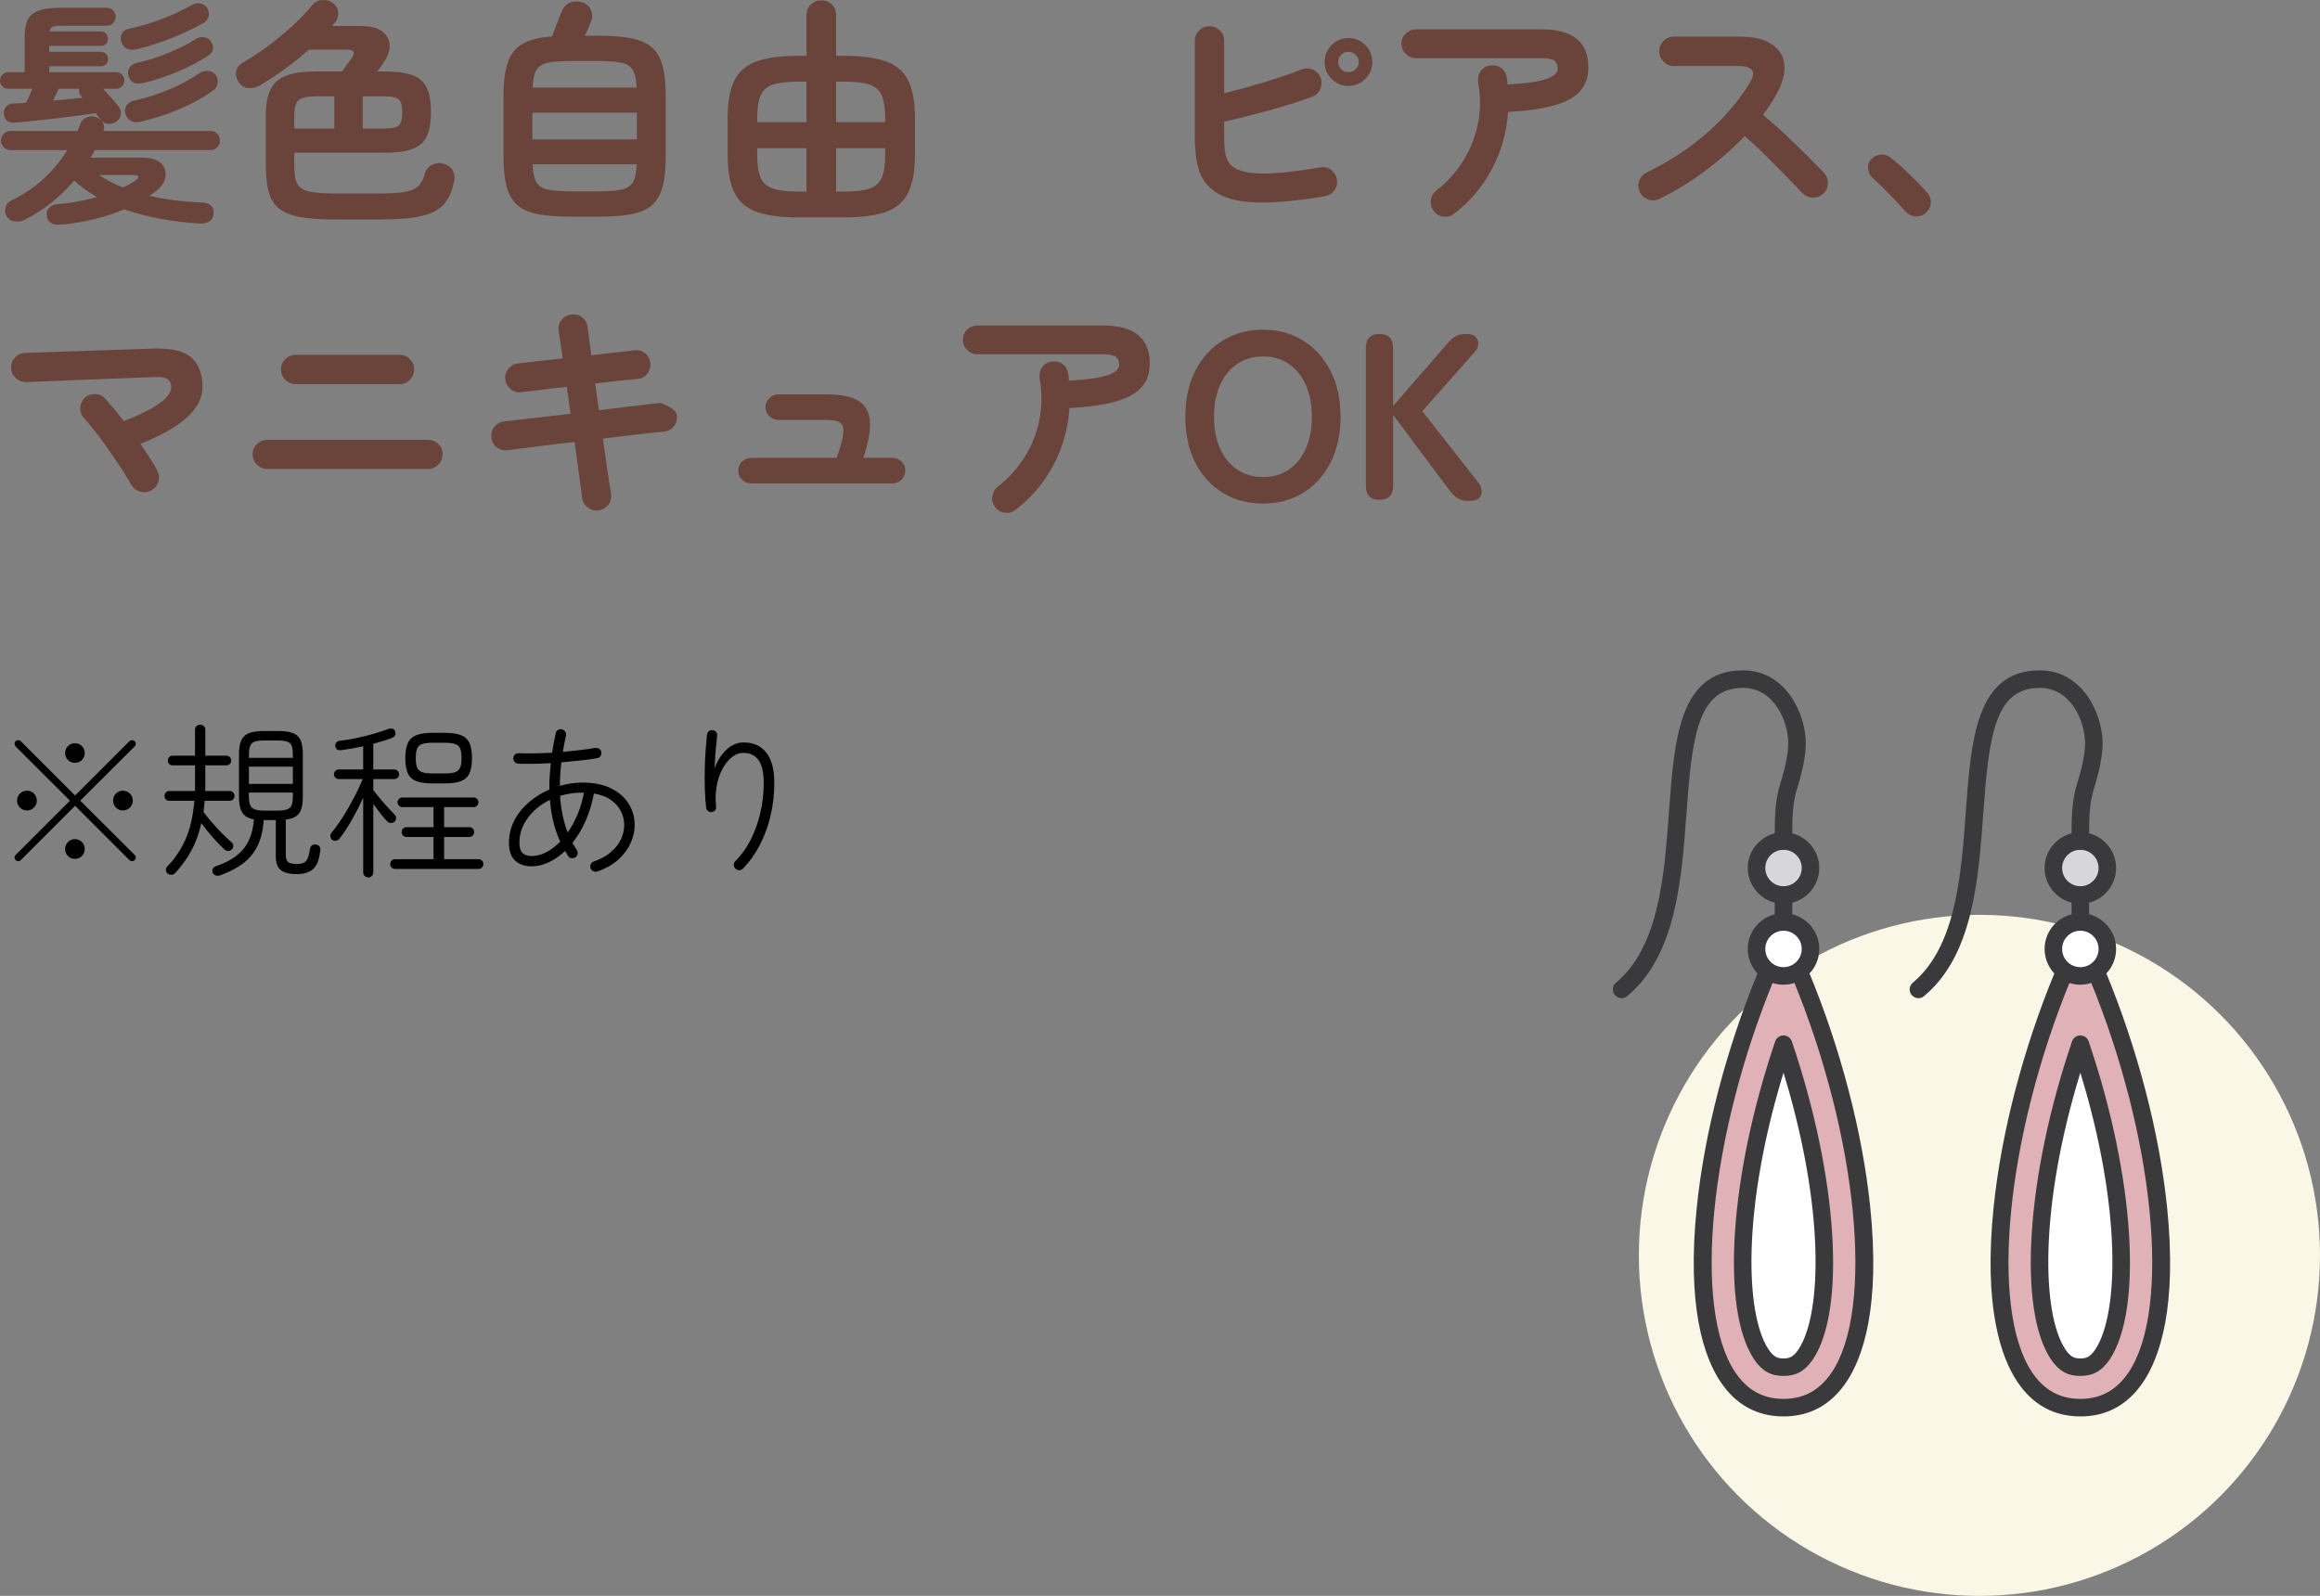
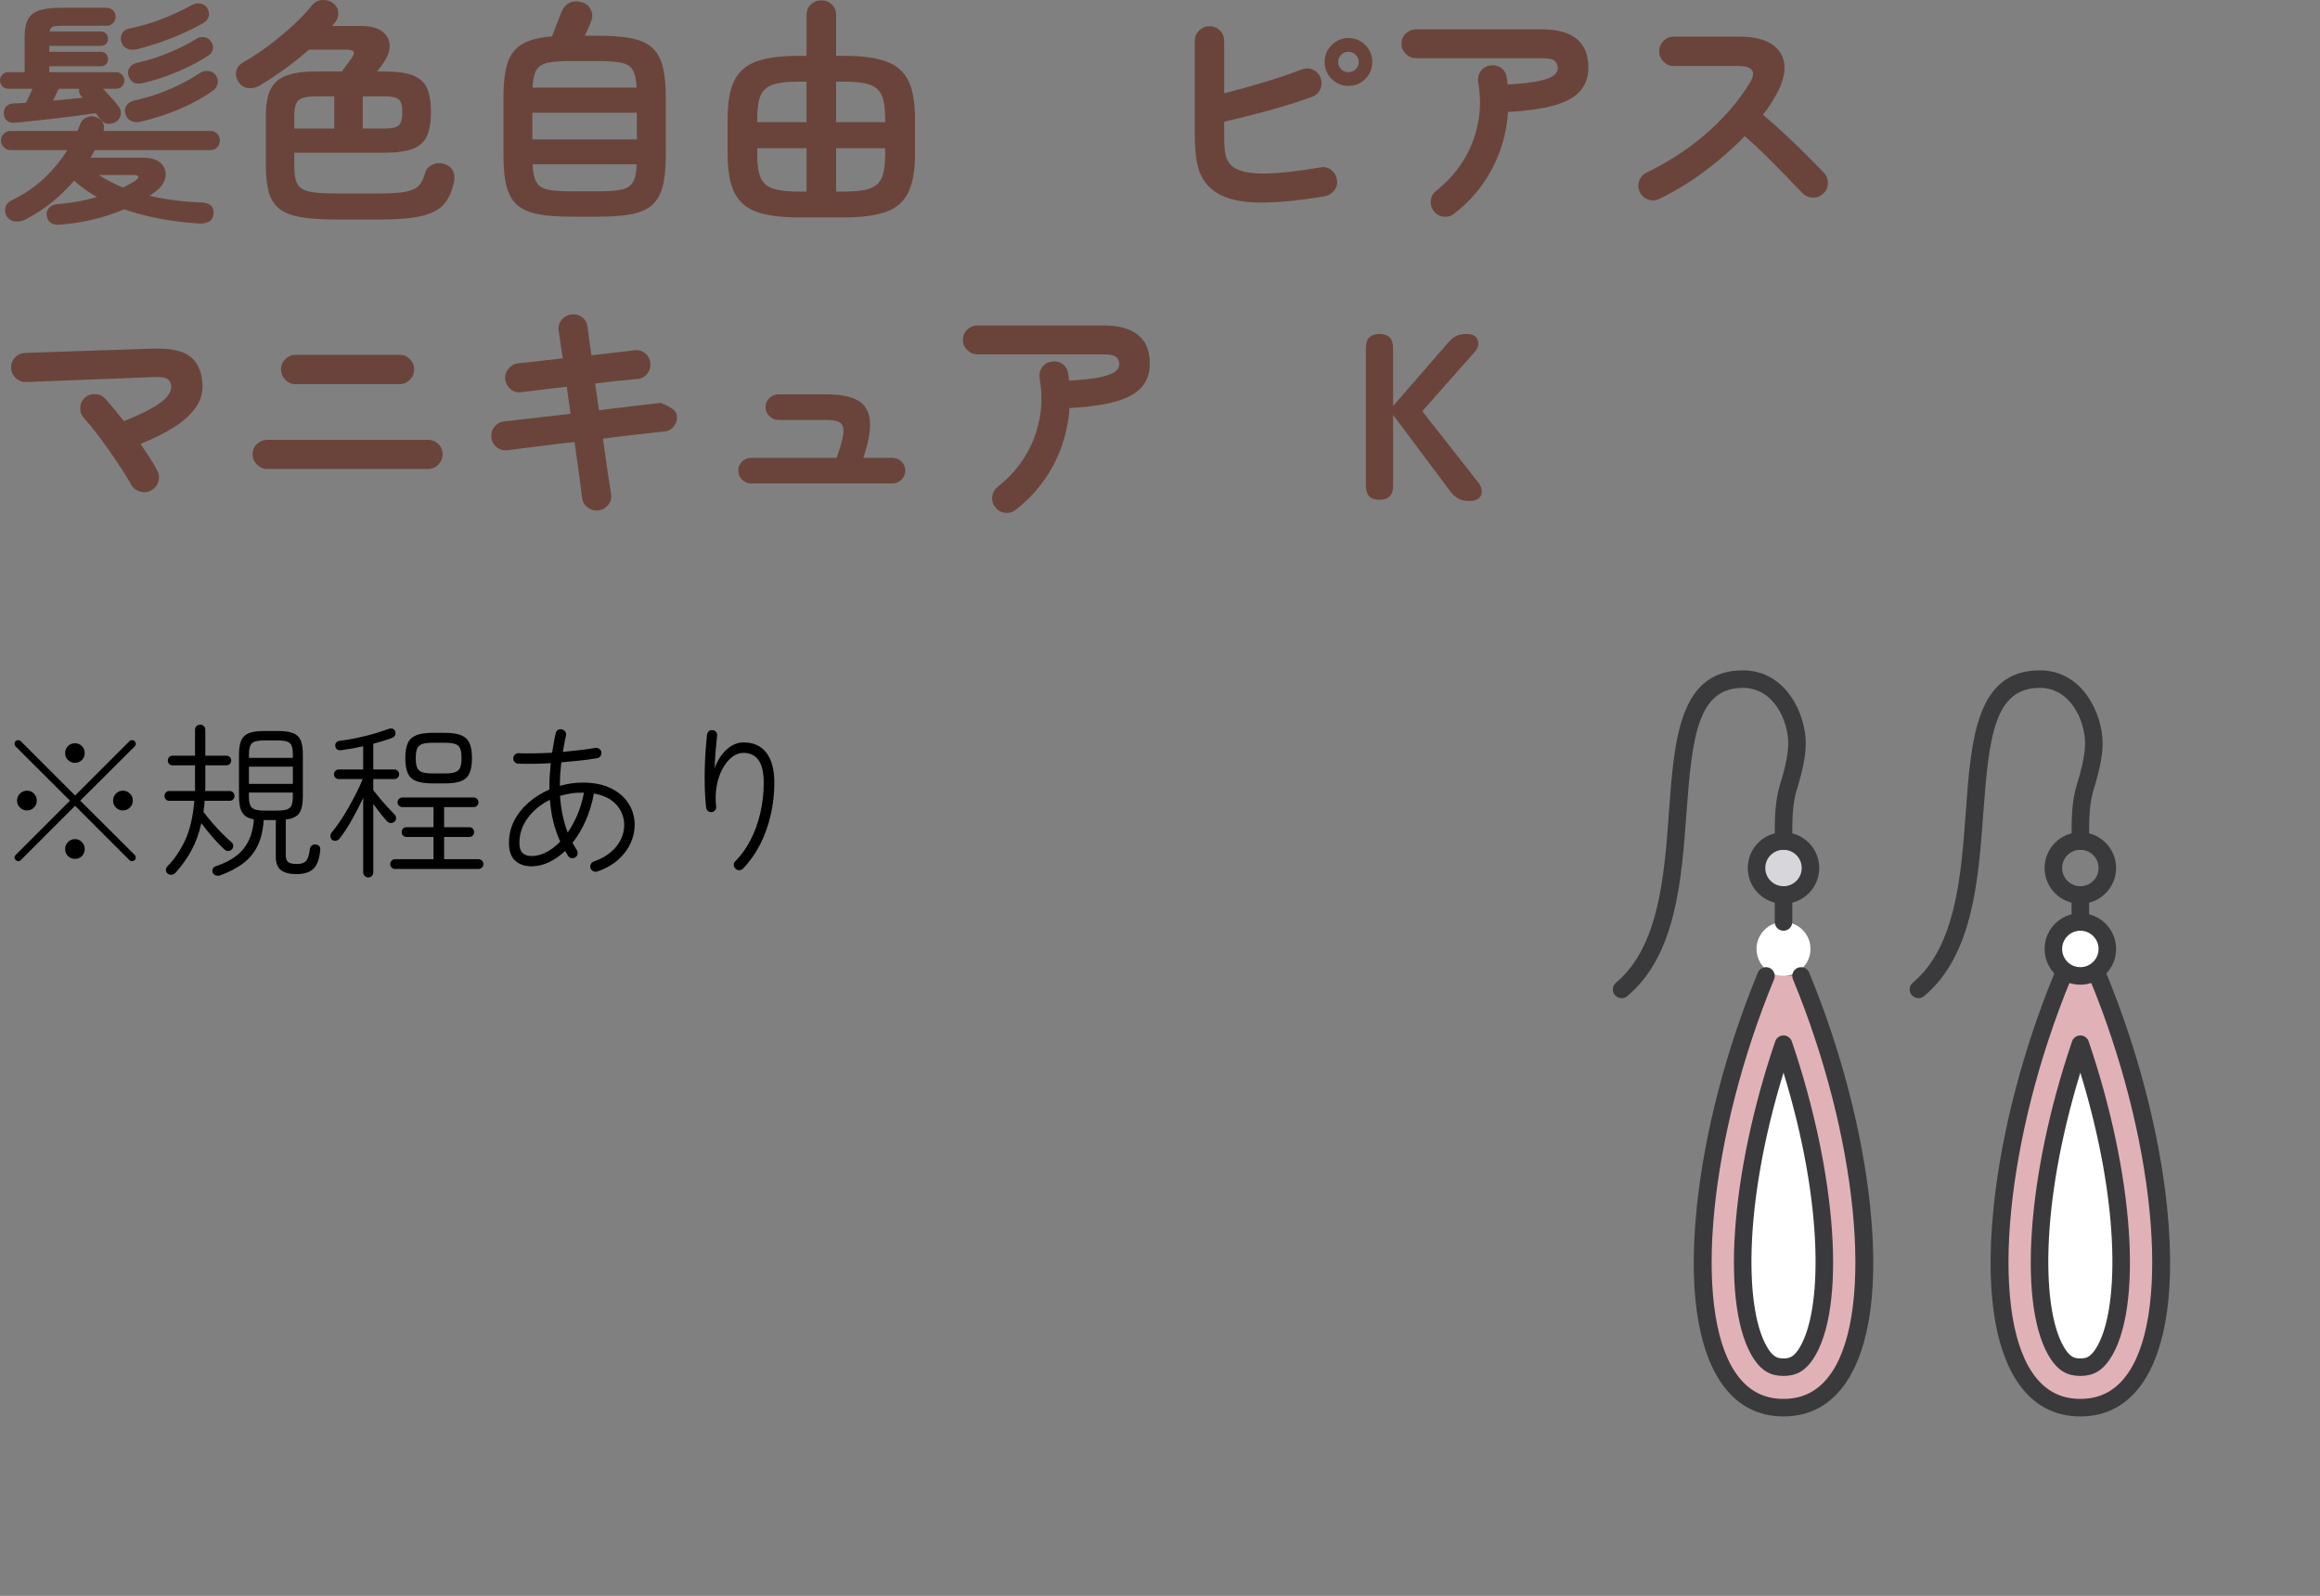
<svg xmlns="http://www.w3.org/2000/svg" id="b" width="195.84" height="134.729" viewBox="0 0 195.84 134.729">
  <rect x="0" y="0" width="195.84" height="134.729" fill="#808080" stroke="none" />
  <defs>
    <style>.d{fill:#6a443a;}.e{fill:#e0b2b8;}.f{fill:#3a3a3c;}.g{fill:#fff;}.h{fill:#fbf7e6;}.i{fill:#d6d6db;}</style>
  </defs>
  <g id="c">
    <path class="d" d="M1.34,10.353c-.613.067-.953-.18-1.02-.74-.014-.253.053-.46.199-.62.146-.16.347-.247.601-.26.319,0,.68-.02,1.08-.06.187-.36.366-.753.54-1.18H.68c-.187,0-.347-.07-.479-.21-.134-.14-.2-.303-.2-.49,0-.187.066-.35.2-.49.133-.14.293-.21.479-.21h1.4v-2.96c0-.613.086-1.1.26-1.46.173-.36.483-.62.93-.78.447-.16,1.077-.24,1.891-.24h3.819c.227,0,.413.073.561.22.146.146.22.327.22.54s-.073.393-.22.54c-.147.147-.334.22-.561.22h-3.76c-.347,0-.597.027-.75.08s-.25.187-.29.4h4.34c.174,0,.316.06.431.18.112.12.17.267.17.44s-.058.317-.17.43c-.114.114-.257.17-.431.17h-4.359v.5h4.359c.174,0,.316.06.431.18.112.12.17.267.17.44,0,.174-.058.317-.17.43-.114.113-.257.17-.431.17h-4.359v.5h5.66c.187,0,.346.07.479.21.133.14.2.304.2.49,0,.187-.067.35-.2.49-.134.14-.293.21-.479.21h-1.12c.227.253.466.517.72.79.253.273.446.503.58.69.16.2.227.424.2.67-.027.247-.147.45-.36.61-.214.147-.45.213-.71.2-.26-.013-.483-.146-.67-.4-.054-.066-.113-.143-.18-.23-.067-.086-.134-.176-.2-.27-.454.067-.98.14-1.58.22-.601.08-1.22.157-1.86.23-.64.073-1.25.14-1.83.2-.58.06-1.069.11-1.47.15ZM5.02,18.973c-.293.027-.54-.03-.739-.17-.2-.14-.313-.357-.341-.65-.026-.253.051-.467.23-.64s.416-.267.71-.28c.507-.04,1.047-.11,1.62-.21s1.133-.23,1.68-.39c-.347-.2-.684-.416-1.01-.65-.327-.233-.63-.477-.91-.73-.547.64-1.163,1.24-1.85,1.8-.688.56-1.457,1.06-2.311,1.5-.293.133-.583.18-.87.14-.286-.04-.51-.187-.67-.44-.133-.24-.163-.494-.09-.76s.257-.466.55-.6c1.066-.52,1.983-1.147,2.75-1.88.767-.733,1.403-1.513,1.91-2.34H.88c-.214,0-.4-.08-.56-.24-.16-.16-.24-.347-.24-.56,0-.227.08-.42.24-.58.159-.16.346-.24.56-.24h5.66c.04-.093.08-.187.12-.28s.073-.187.1-.28c.106-.28.297-.477.57-.59.272-.113.536-.117.79-.01.253.093.439.247.56.46s.141.447.061.7h9.04c.227,0,.413.08.56.24.146.16.22.354.22.58,0,.213-.073.4-.22.56-.146.16-.333.24-.56.24h-9.78c-.054.107-.11.213-.17.32-.061.107-.124.214-.19.32h4.42c.693,0,1.2.157,1.521.47.319.313.45.687.39,1.12-.06.434-.316.837-.77,1.21-.094.067-.188.137-.28.21-.094.074-.193.144-.3.21.692.16,1.413.287,2.16.38.746.093,1.506.153,2.279.18.32.014.57.103.75.27.181.167.25.403.21.71-.026.293-.149.503-.37.63-.22.127-.483.184-.79.17-1.133-.067-2.236-.2-3.31-.4-1.073-.2-2.097-.467-3.07-.8-.773.333-1.623.613-2.55.84s-1.896.38-2.91.46ZM4.479,8.493c.44-.04.873-.08,1.301-.12.426-.04.826-.08,1.199-.12l-.14-.16c-.134-.146-.187-.347-.16-.6h-1.72c-.067.134-.144.29-.23.47s-.17.357-.25.53ZM10.399,15.833c.187-.093.367-.19.54-.29.174-.1.334-.197.48-.29.187-.12.273-.23.26-.33s-.153-.15-.42-.15h-2.92c.307.2.633.39.98.57.346.18.706.344,1.079.49ZM11.58,4.153c-.693.147-1.141-.06-1.34-.62-.08-.253-.058-.493.069-.72s.356-.367.69-.42c.866-.173,1.763-.44,2.689-.8s1.743-.74,2.45-1.14c.28-.16.547-.21.8-.15.254.06.44.19.561.39.133.227.173.454.12.68-.054.227-.193.413-.42.56-.494.28-1.058.563-1.69.85-.634.287-1.287.547-1.96.78-.674.233-1.33.43-1.97.59ZM11.88,10.273c-.294.067-.557.05-.79-.05-.233-.1-.396-.29-.49-.57-.093-.307-.06-.566.101-.78.159-.213.393-.347.699-.4,1.027-.227,2.011-.543,2.95-.95.94-.407,1.776-.856,2.51-1.35.214-.146.457-.207.73-.18.273.027.483.147.63.36s.196.443.15.69c-.047.247-.17.443-.37.59-.813.587-1.75,1.107-2.811,1.56-1.06.454-2.163.813-3.31,1.08ZM12.06,7.013c-.627.147-1.026-.046-1.2-.58-.093-.267-.069-.507.07-.72.141-.213.363-.353.67-.42.867-.187,1.743-.463,2.63-.83s1.657-.756,2.311-1.17c.227-.146.467-.197.72-.15s.44.17.561.37c.146.213.196.43.149.65-.047.22-.177.396-.39.53-.693.467-1.54.914-2.54,1.34-1,.427-1.993.753-2.98.98Z" />
    <path class="d" d="M28.38,18.533c-1.214,0-2.207-.067-2.98-.2-.773-.134-1.376-.367-1.81-.7-.434-.334-.733-.8-.9-1.4-.166-.6-.25-1.373-.25-2.32v-4.18c0-.92.134-1.65.4-2.19s.71-.927,1.33-1.16c.62-.233,1.456-.35,2.51-.35h2.18c.134-.187.28-.386.44-.6s.286-.387.38-.52c.347-.48.22-.72-.38-.72h-3.22c-1.32,1.16-2.714,2.173-4.181,3.04-.307.173-.626.24-.96.2-.333-.04-.593-.2-.779-.48-.214-.306-.287-.62-.221-.94.067-.32.28-.58.641-.78.68-.387,1.376-.847,2.09-1.38.713-.533,1.39-1.093,2.03-1.68.64-.586,1.173-1.146,1.6-1.68.24-.306.54-.47.9-.49.359-.02.659.063.899.25.267.2.417.454.45.76.033.307-.043.587-.229.84-.054.053-.104.11-.15.17s-.09.117-.13.17h2.42c.786,0,1.383.15,1.79.45.406.3.62.687.64,1.16.021.474-.156.977-.53,1.51-.173.267-.347.507-.52.72h.62c1.026,0,1.823.11,2.39.33.566.22.963.577,1.19,1.07.227.493.34,1.167.34,2.02,0,.854-.113,1.53-.34,2.03-.228.5-.624.86-1.19,1.08-.566.22-1.363.33-2.39.33h-7.62v1.02c0,.52.04.94.12,1.26s.24.563.479.73c.24.167.597.28,1.07.34.474.06,1.097.09,1.87.09h3.7c.986,0,1.729-.053,2.229-.16.5-.106.86-.287,1.08-.54.22-.253.384-.593.49-1.02.08-.307.283-.54.61-.7.326-.16.649-.187.97-.08.347.093.597.273.75.54s.196.567.13.9c-.16.827-.443,1.477-.85,1.95-.407.473-1.037.81-1.891,1.01s-2.026.3-3.52.3h-3.7ZM24.84,10.853h3.38v-2.72h-1.54c-.733,0-1.224.107-1.47.32-.247.214-.37.64-.37,1.28v1.12ZM30.62,10.853h1.84c.613,0,1.017-.093,1.21-.28.193-.187.29-.546.29-1.08,0-.546-.097-.91-.29-1.09s-.597-.27-1.21-.27h-1.84v2.72Z" />
    <path class="d" d="M48.2,18.293c-1.12,0-2.047-.07-2.78-.21-.733-.14-1.313-.394-1.74-.76-.427-.366-.729-.886-.91-1.56-.18-.673-.27-1.537-.27-2.59v-5.02c0-1.227.123-2.193.37-2.9.246-.707.666-1.227,1.26-1.56.593-.333,1.417-.54,2.47-.62.12-.307.26-.673.42-1.1.16-.426.287-.747.38-.96.134-.36.354-.616.66-.77.307-.153.667-.17,1.08-.05.347.107.594.32.74.64.146.32.153.64.02.96-.066.16-.146.354-.239.58-.094.227-.193.44-.301.64h1.141c1.12,0,2.05.074,2.79.22.74.147,1.319.403,1.74.77.42.367.72.887.899,1.56s.271,1.537.271,2.59v5.02c0,1.053-.091,1.917-.271,2.59-.18.674-.479,1.194-.899,1.56-.421.367-1,.62-1.74.76-.74.14-1.67.21-2.79.21h-2.3ZM44.939,11.773h8.82v-2.26h-8.82v2.26ZM44.96,7.393h8.78c-.027-.653-.131-1.14-.311-1.46-.18-.32-.5-.53-.96-.63s-1.117-.15-1.97-.15h-2.3c-.854,0-1.511.05-1.971.15s-.779.31-.96.63c-.18.32-.283.807-.31,1.46ZM48.2,16.153h2.3c.866,0,1.526-.05,1.979-.15s.773-.313.96-.64c.187-.327.287-.823.301-1.49h-8.78c.026.666.13,1.163.31,1.49.181.327.5.54.96.64s1.117.15,1.971.15Z" />
    <path class="d" d="M67.399,18.353c-1.467,0-2.637-.154-3.51-.46-.873-.307-1.503-.847-1.89-1.62s-.58-1.867-.58-3.28v-2.94c0-1.413.193-2.503.58-3.27.387-.767,1.017-1.303,1.89-1.61.873-.307,2.043-.46,3.51-.46h.681V1.293c0-.387.123-.693.37-.92.246-.227.543-.34.89-.34s.64.114.88.34.36.533.36.92v3.42h.66c1.479,0,2.656.153,3.529.46.873.307,1.504.843,1.891,1.61.387.767.58,1.857.58,3.27v2.94c0,1.414-.193,2.507-.58,3.28s-1.018,1.313-1.891,1.62c-.873.306-2.05.46-3.529.46h-3.841ZM63.92,10.313h4.16v-3.42h-.721c-.906,0-1.609.083-2.109.25-.5.167-.847.47-1.04.91s-.29,1.087-.29,1.94v.32ZM67.359,16.173h.721v-3.66h-4.16v.56c0,.84.097,1.483.29,1.93s.54.753,1.04.92c.5.167,1.203.25,2.109.25ZM70.58,10.313h4.14v-.32c0-.853-.097-1.5-.29-1.94s-.537-.743-1.03-.91c-.493-.167-1.193-.25-2.1-.25h-.72v3.42ZM70.58,16.173h.72c.906,0,1.606-.083,2.1-.25.493-.167.837-.473,1.03-.92s.29-1.09.29-1.93v-.56h-4.14v3.66Z" />
    <path class="d" d="M111.819,16.573c-2.467.414-4.47.584-6.01.51s-2.697-.43-3.47-1.07c-.574-.466-.964-1.06-1.171-1.78-.206-.72-.31-1.606-.31-2.66V3.453c0-.346.123-.64.37-.88.246-.24.536-.36.87-.36.347,0,.64.12.88.36.24.24.36.534.36.88v4.42c1.079-.267,2.203-.577,3.369-.93,1.167-.353,2.217-.71,3.15-1.07.347-.133.673-.13.98.01.306.14.52.37.64.69.12.32.11.64-.03.96-.14.32-.37.534-.689.64-1.134.414-2.36.8-3.681,1.16-1.319.36-2.566.673-3.739.94v1.3c0,.787.056,1.35.17,1.69.112.34.296.61.55.81.307.227.746.39,1.319.49s1.351.117,2.33.05c.98-.066,2.23-.227,3.75-.48.334-.066.637.003.91.21.273.207.437.483.49.83.053.334-.02.633-.22.9-.2.267-.474.434-.82.5ZM113.819,7.253c-.547,0-1.017-.197-1.41-.59-.394-.394-.59-.87-.59-1.43s.196-1.037.59-1.43c.394-.393.863-.59,1.41-.59.56,0,1.036.197,1.43.59.394.394.591.87.591,1.43s-.197,1.037-.591,1.43c-.394.393-.87.59-1.43.59ZM113.819,6.093c.24,0,.446-.083.62-.25.173-.167.26-.37.26-.61,0-.24-.087-.443-.26-.61-.174-.167-.38-.25-.62-.25s-.443.084-.61.25c-.166.167-.25.37-.25.61,0,.24.084.443.25.61.167.167.37.25.61.25Z" />
    <path class="d" d="M122.76,18.033c-.268.213-.567.3-.9.26s-.606-.193-.82-.46c-.213-.267-.3-.57-.26-.91s.193-.617.46-.83c.906-.707,1.66-1.537,2.26-2.49.601-.953,1.017-1.997,1.25-3.13.233-1.133.243-2.306.03-3.52-.054-.346.014-.656.2-.93s.446-.437.78-.49c.346-.066.656-.006.93.18.273.187.437.454.49.8.026.094.043.194.05.3.007.107.017.213.03.32,1.199-.066,2.103-.17,2.71-.31.606-.14,1.013-.3,1.22-.48.206-.18.31-.363.31-.55,0-.28-.087-.497-.26-.65s-.547-.23-1.12-.23h-10.58c-.333,0-.623-.12-.87-.36-.246-.24-.369-.526-.369-.86,0-.347.123-.637.369-.87.247-.233.537-.35.87-.35h10.58c2.641,0,3.96,1.074,3.96,3.22,0,.8-.229,1.463-.689,1.99s-1.188.93-2.181,1.21c-.993.28-2.297.467-3.909.56-.12,1.734-.574,3.34-1.36,4.82-.787,1.48-1.847,2.733-3.18,3.76Z" />
    <path class="d" d="M140.06,16.793c-.294.147-.604.164-.931.05-.326-.113-.562-.323-.71-.63-.146-.307-.163-.62-.05-.94.113-.32.316-.553.61-.7,1.906-.92,3.603-2.03,5.09-3.33,1.486-1.3,2.696-2.71,3.63-4.23.587-.96.267-1.44-.96-1.44h-5.46c-.333,0-.62-.123-.86-.37-.239-.246-.359-.536-.359-.87,0-.347.12-.64.359-.88.24-.24.527-.36.86-.36h5.54c1.2,0,2.12.217,2.76.65.641.434.99,1.023,1.05,1.77.061.747-.189,1.607-.75,2.58-.293.534-.646,1.067-1.06,1.6.613.507,1.243,1.063,1.89,1.67.646.607,1.254,1.193,1.82,1.76s1.043,1.05,1.43,1.45c.227.24.341.534.341.88,0,.347-.127.64-.381.88-.239.24-.533.357-.88.35s-.64-.13-.88-.37c-.359-.373-.813-.843-1.359-1.41-.547-.566-1.127-1.153-1.74-1.76-.613-.607-1.207-1.157-1.78-1.65-1.014,1.054-2.144,2.043-3.39,2.97-1.247.927-2.523,1.704-3.83,2.33Z" />
-     <path class="d" d="M162.539,17.993c-.253.213-.547.303-.88.27s-.613-.177-.84-.43c-.2-.24-.467-.537-.8-.89-.334-.353-.677-.707-1.03-1.06-.354-.353-.663-.643-.93-.87-.214-.2-.337-.457-.37-.77-.033-.313.057-.583.27-.81.227-.227.49-.354.79-.38.301-.026.577.054.83.24.293.227.637.52,1.03.88s.78.73,1.16,1.11c.38.38.683.71.91.99.227.253.326.547.3.88-.027.333-.174.613-.44.84Z" />
    <path class="d" d="M12.74,41.413c-.294.16-.607.187-.94.08-.333-.106-.58-.306-.74-.6-.173-.32-.42-.727-.739-1.22-.32-.493-.671-1.013-1.051-1.56-.38-.546-.76-1.066-1.14-1.56-.38-.493-.717-.9-1.01-1.22-.24-.253-.357-.547-.351-.88.007-.333.13-.62.37-.86.253-.227.554-.333.9-.32s.633.147.859.4c.227.253.474.54.74.86.267.32.54.66.82,1.02,1.066-.426,1.893-.813,2.479-1.16s.99-.667,1.21-.96c.221-.293.323-.567.311-.82-.014-.28-.127-.486-.34-.62-.214-.133-.594-.187-1.141-.16l-10.76.42c-.333.013-.627-.097-.88-.33-.254-.233-.387-.517-.4-.85-.013-.347.097-.643.33-.89s.517-.377.851-.39l10.72-.36c1.453-.053,2.5.15,3.14.61.641.46,1.007,1.19,1.101,2.19.08.773-.09,1.474-.51,2.1-.421.627-1.034,1.197-1.841,1.71s-1.763.99-2.87,1.43c.294.427.563.834.811,1.22.246.387.45.733.61,1.04.159.307.187.624.079.95-.106.327-.312.57-.619.73Z" />
    <path class="d" d="M22.56,39.593c-.333,0-.623-.123-.87-.37-.246-.247-.369-.536-.369-.87,0-.347.123-.637.369-.87.247-.233.537-.35.87-.35h13.561c.347,0,.64.117.88.35s.359.523.359.87c0,.334-.119.623-.359.87-.24.247-.533.37-.88.37h-13.561ZM24.96,32.433c-.334,0-.624-.124-.87-.37-.247-.247-.37-.537-.37-.87,0-.347.123-.64.37-.88.246-.24.536-.36.87-.36h8.76c.347,0,.64.12.88.36.24.24.36.533.36.88,0,.334-.12.624-.36.87s-.533.37-.88.37h-8.76Z" />
    <path class="d" d="M50.52,43.093c-.333.04-.637-.043-.91-.25s-.43-.477-.47-.81c-.04-.36-.12-.97-.24-1.83-.119-.86-.253-1.823-.399-2.89-.854.093-1.667.19-2.44.29-.773.1-1.443.183-2.01.25s-.977.12-1.229.16c-.334.04-.634-.046-.9-.26s-.413-.487-.44-.82c-.04-.347.047-.65.261-.91.213-.26.486-.41.819-.45.214-.026.601-.07,1.16-.13.561-.06,1.227-.137,2-.23s1.587-.187,2.44-.28l-.32-2.28c-.88.093-1.677.187-2.39.28-.714.093-1.204.153-1.471.18-.333.04-.63-.05-.89-.27-.26-.22-.41-.497-.45-.83-.026-.333.066-.63.28-.89.213-.26.486-.41.82-.45.213-.026.67-.077,1.369-.15.7-.073,1.497-.163,2.391-.27-.16-1.04-.273-1.813-.34-2.32-.054-.347.026-.653.239-.92.214-.267.487-.42.82-.46.347-.053.653.023.92.23.267.207.42.483.46.83.026.253.07.584.13.99.061.407.123.87.19,1.39.786-.093,1.507-.176,2.16-.25.653-.073,1.153-.13,1.5-.17.333-.04.63.047.89.26s.403.493.43.84c.027.334-.063.63-.27.89-.207.26-.483.403-.83.43-.333.027-.82.074-1.46.14-.64.067-1.34.147-2.1.24l.319,2.26c.813-.106,1.58-.2,2.3-.28.721-.08,1.341-.153,1.86-.22.521-.066.873-.106,1.061-.12.426.174.753.34.979.5.227.16.354.354.38.58.04.334-.047.633-.26.9-.214.267-.487.414-.82.44-.2.013-.553.05-1.06.11s-1.117.13-1.83.21c-.714.08-1.47.173-2.271.28.147,1.08.283,2.043.41,2.89s.217,1.437.271,1.77c.066.334-.007.637-.221.91-.213.273-.493.437-.84.49Z" />
    <path class="d" d="M63.399,40.813c-.293,0-.547-.106-.76-.32-.213-.213-.319-.466-.319-.76,0-.307.106-.563.319-.77.213-.207.467-.31.76-.31h7.221c.333-.92.522-1.606.569-2.06.047-.453-.043-.756-.27-.91s-.6-.23-1.12-.23h-4.08c-.293,0-.55-.106-.77-.32-.221-.213-.33-.466-.33-.76,0-.307.109-.563.33-.77.22-.207.477-.31.77-.31h4.08c1.146,0,2.021.173,2.62.52s.937.91,1.01,1.69c.073.78-.109,1.83-.55,3.15h2.44c.306,0,.566.104.779.31.213.207.32.463.32.77,0,.293-.107.547-.32.76-.213.214-.474.32-.779.32h-11.921Z" />
    <path class="d" d="M85.74,43.033c-.268.213-.567.3-.9.26s-.606-.193-.82-.46c-.213-.267-.3-.57-.26-.91s.193-.617.46-.83c.906-.707,1.66-1.537,2.26-2.49.601-.953,1.017-1.997,1.25-3.13.233-1.133.243-2.306.03-3.52-.054-.346.014-.656.2-.93s.446-.437.78-.49c.346-.066.656-.006.93.18.273.187.437.454.49.8.026.094.043.194.05.3.007.107.017.213.03.32,1.199-.066,2.103-.17,2.71-.31.606-.14,1.013-.3,1.22-.48.206-.18.31-.363.31-.55,0-.28-.087-.497-.26-.65s-.547-.23-1.12-.23h-10.58c-.333,0-.623-.12-.87-.36-.246-.24-.369-.526-.369-.86,0-.347.123-.637.369-.87.247-.233.537-.35.87-.35h10.58c2.641,0,3.96,1.074,3.96,3.22,0,.8-.229,1.463-.689,1.99s-1.188.93-2.181,1.21c-.993.28-2.297.467-3.909.56-.12,1.734-.574,3.34-1.36,4.82-.787,1.48-1.847,2.733-3.18,3.76Z" />
-     <path class="d" d="M106.62,42.513c-1.268,0-2.397-.3-3.391-.9s-1.77-1.45-2.33-2.55c-.56-1.1-.84-2.39-.84-3.87,0-1.493.28-2.79.84-3.89.561-1.1,1.337-1.953,2.33-2.56.993-.606,2.123-.91,3.391-.91,1.267,0,2.39.303,3.37.91.979.607,1.753,1.46,2.319,2.56s.851,2.397.851,3.89c0,1.48-.284,2.77-.851,3.87s-1.34,1.95-2.319,2.55c-.98.6-2.104.9-3.37.9ZM106.62,40.273c.84,0,1.566-.21,2.18-.63.613-.42,1.09-1.013,1.43-1.78.341-.767.511-1.656.511-2.67,0-1.026-.17-1.923-.511-2.69-.34-.767-.816-1.36-1.43-1.78-.613-.42-1.34-.63-2.18-.63-.827,0-1.554.21-2.181.63-.627.42-1.109,1.014-1.449,1.78-.341.767-.511,1.664-.511,2.69,0,1.014.17,1.903.511,2.67.34.767.822,1.36,1.449,1.78.627.42,1.354.63,2.181.63Z" />
    <path class="d" d="M116.439,42.193c-.76,0-1.14-.393-1.14-1.18v-11.64c0-.787.38-1.18,1.14-1.18.773,0,1.16.394,1.16,1.18v4.9l4.5-5.18c.293-.36.561-.6.8-.72.24-.12.547-.18.921-.18.333,0,.579.08.739.24.16.16.237.353.23.58-.007.227-.09.44-.25.64l-4.48,5.06,4.761,6.06c.159.213.246.44.26.68.013.24-.063.44-.23.6-.167.16-.443.24-.83.24-.399,0-.723-.077-.97-.23-.247-.153-.463-.356-.65-.61l-4.8-6.42v5.98c0,.787-.387,1.18-1.16,1.18Z" />
    <path d="M10.932,72.619l-4.592-4.592-4.578,4.578c-.065.065-.14.098-.224.098s-.154-.033-.21-.098c-.065-.056-.099-.126-.099-.21s.033-.159.099-.224l4.578-4.578-4.593-4.578c-.056-.065-.084-.14-.084-.224s.028-.159.084-.224c.065-.056.141-.084.225-.084s.153.028.21.084l4.592,4.592,4.592-4.592c.065-.056.141-.084.225-.084s.153.028.21.084c.064.065.098.14.098.224s-.033.159-.098.224l-4.593,4.578,4.593,4.578c.064.065.098.14.098.224s-.033.159-.098.224c-.065.056-.141.084-.225.084s-.153-.028-.21-.084ZM2.28,68.418c-.233,0-.433-.082-.596-.245-.163-.164-.245-.357-.245-.581,0-.233.082-.432.245-.595.163-.163.362-.245.596-.245.232,0,.429.082.588.245.158.164.237.362.237.595,0,.224-.079.417-.237.581-.159.163-.355.245-.588.245ZM6.326,64.4c-.233,0-.43-.079-.588-.238-.159-.159-.238-.354-.238-.588s.079-.429.238-.588c.158-.159.354-.238.588-.238.232,0,.429.08.588.238.158.159.237.354.237.588s-.079.429-.237.588c-.159.159-.355.238-.588.238ZM6.326,72.507c-.233,0-.43-.08-.588-.238-.159-.159-.238-.354-.238-.588s.079-.432.238-.595c.158-.163.354-.245.588-.245.232,0,.429.082.588.245.158.164.237.362.237.595s-.079.429-.237.588c-.159.159-.355.238-.588.238ZM10.372,68.418c-.233,0-.43-.082-.588-.245-.159-.164-.238-.357-.238-.581,0-.233.079-.432.238-.595.158-.163.354-.245.588-.245s.432.082.595.245c.163.164.245.362.245.595,0,.224-.082.417-.245.581-.163.163-.361.245-.595.245Z" />
    <path d="M14.151,73.752c-.093-.075-.142-.17-.146-.287-.005-.117.03-.217.104-.301.616-.625,1.125-1.374,1.526-2.247.401-.873.658-1.976.771-3.311h-2.114c-.121,0-.22-.04-.294-.119-.075-.08-.112-.175-.112-.287,0-.121.037-.222.112-.301.074-.079.173-.119.294-.119h2.17v-2.17h-1.89c-.122,0-.22-.04-.294-.119-.075-.079-.112-.175-.112-.287s.037-.208.112-.287c.074-.079.172-.119.294-.119h1.89v-2.184c0-.131.042-.236.126-.315.084-.08.187-.119.308-.119s.225.04.309.119c.084.079.126.184.126.315v2.184h1.777c.122,0,.22.04.294.119.075.08.112.175.112.287s-.037.208-.112.287c-.074.079-.172.119-.294.119h-1.777v1.827c0,.117-.005.231-.015.343h2.059c.121,0,.222.04.301.119.079.08.119.18.119.301,0,.112-.04.208-.119.287-.079.079-.18.119-.301.119h-2.101c-.009.168-.023.329-.042.483-.019.154-.037.306-.056.455.187.252.415.537.687.854.271.317.555.628.854.931s.574.562.826.777c.093.075.142.17.146.287s-.03.217-.104.301c-.084.093-.187.142-.309.147-.121.004-.229-.035-.321-.119-.29-.261-.614-.597-.974-1.008-.359-.41-.688-.816-.986-1.218-.206.896-.493,1.678-.861,2.345-.369.667-.814,1.285-1.337,1.855-.084.093-.187.145-.308.154-.122.009-.233-.023-.337-.098ZM18.562,73.907c-.121.037-.242.035-.363-.007-.122-.042-.206-.124-.252-.245-.038-.112-.031-.22.021-.322.051-.103.138-.173.259-.21,1.046-.345,1.822-.833,2.331-1.463s.801-1.458.875-2.485c-.467-.084-.793-.273-.979-.567-.188-.294-.28-.753-.28-1.379v-3.528c0-.522.065-.926.196-1.211.13-.285.35-.485.657-.602.309-.117.729-.175,1.261-.175h1.176c.541,0,.964.059,1.267.175.304.117.519.317.645.602s.188.688.188,1.211v3.528c0,.663-.103,1.139-.308,1.428-.205.289-.583.467-1.134.532v2.968c0,.308.067.516.203.623.135.107.385.161.749.161.354,0,.608-.086.763-.259s.264-.52.329-1.043c.019-.121.081-.215.188-.28.107-.065.222-.084.344-.056.252.047.363.205.336.476-.075.765-.273,1.292-.596,1.582-.321.289-.786.434-1.393.434-.588,0-1.029-.11-1.323-.329-.294-.22-.44-.609-.44-1.169v-3.066h-1.022c-.056.868-.231,1.599-.525,2.191-.294.593-.702,1.085-1.225,1.477-.522.392-1.171.728-1.946,1.008ZM21.012,63.98h3.71v-.252c0-.336-.035-.592-.104-.77-.07-.177-.203-.296-.399-.357-.196-.061-.476-.091-.84-.091h-1.022c-.363,0-.642.03-.833.091-.191.061-.324.18-.398.357-.075.178-.112.434-.112.77v.252ZM21.012,66.179h3.71v-1.456h-3.71v1.456ZM22.355,68.433h1.022c.364,0,.644-.033.84-.098.196-.065.329-.184.399-.357.069-.172.104-.427.104-.763v-.308h-3.71v.308c0,.336.037.591.112.763.074.173.207.292.398.357.191.065.47.098.833.098Z" />
    <path d="M31.092,74.075c-.121,0-.224-.042-.308-.126s-.126-.187-.126-.308v-6.286c-.29.625-.611,1.251-.967,1.876-.354.625-.699,1.148-1.035,1.568-.065.093-.159.151-.28.175s-.238-.002-.351-.077c-.074-.065-.118-.156-.133-.273-.014-.117.012-.217.077-.301.224-.271.462-.59.714-.959s.497-.763.735-1.183.462-.838.672-1.253c.21-.416.385-.8.525-1.155h-2.017c-.111,0-.208-.04-.287-.119-.079-.08-.119-.175-.119-.287,0-.112.04-.208.119-.287.079-.079.176-.119.287-.119h2.059v-1.96c-.626.14-1.224.248-1.792.322-.346.056-.532-.061-.561-.35-.019-.103.01-.198.084-.287.075-.088.173-.138.294-.147.43-.046.9-.124,1.414-.231s1.008-.231,1.484-.371c.476-.14.872-.271,1.189-.392.131-.046.25-.056.357-.028s.18.093.217.196c.047.122.052.233.014.336-.037.103-.107.177-.21.224-.224.094-.476.182-.756.266-.279.084-.573.168-.882.252v2.17h1.778c.111,0,.207.04.287.119.079.08.119.175.119.287,0,.112-.04.208-.119.287-.08.079-.176.119-.287.119h-1.778v.938c.159.206.348.439.567.7.219.261.438.511.658.749.219.238.408.437.566.595.084.075.128.17.133.287s-.03.217-.104.301c-.094.093-.198.14-.315.14-.116,0-.222-.042-.314-.126-.168-.168-.357-.387-.567-.658s-.418-.546-.623-.826v5.768c0,.121-.04.224-.119.308s-.18.126-.301.126ZM33.346,73.361c-.112,0-.208-.04-.287-.119-.079-.08-.119-.18-.119-.301,0-.112.04-.208.119-.287.079-.08.175-.119.287-.119h3.248v-1.876h-2.282c-.111,0-.207-.04-.287-.119-.079-.079-.118-.175-.118-.287,0-.121.039-.222.118-.301.08-.079.176-.119.287-.119h2.282v-1.694h-2.618c-.111,0-.21-.04-.294-.119-.084-.079-.126-.175-.126-.287,0-.112.042-.208.126-.287.084-.08.183-.119.294-.119h6.006c.112,0,.208.04.287.119.079.079.119.175.119.287,0,.112-.04.208-.119.287-.079.08-.175.119-.287.119h-2.491v1.694h2.128c.111,0,.207.04.287.119.079.079.118.18.118.301,0,.112-.039.208-.118.287-.08.08-.176.119-.287.119h-2.128v1.876h2.897c.112,0,.21.04.294.119.084.079.126.175.126.287,0,.122-.042.222-.126.301-.084.079-.182.119-.294.119h-7.042ZM36.523,66.137c-.588,0-1.05-.065-1.386-.196-.336-.13-.574-.352-.714-.665-.14-.312-.21-.735-.21-1.267,0-.541.07-.966.21-1.274.14-.308.378-.529.714-.665s.798-.203,1.386-.203h1.009c.597,0,1.062.068,1.393.203s.567.357.707.665c.14.308.21.733.21,1.274,0,.532-.07.954-.21,1.267-.14.313-.376.535-.707.665-.331.131-.796.196-1.393.196h-1.009ZM36.523,65.296h1.009c.382,0,.676-.035.882-.105.205-.07.348-.198.427-.385.079-.187.119-.453.119-.798,0-.355-.037-.625-.112-.812-.074-.187-.215-.315-.42-.385-.205-.07-.499-.105-.882-.105h-1.022c-.383,0-.677.035-.882.105-.205.07-.348.198-.427.385-.079.187-.119.457-.119.812,0,.345.04.611.119.798.079.187.222.315.427.385.205.07.499.105.882.105Z" />
    <path d="M50.426,73.571c-.121.037-.235.03-.343-.021-.107-.052-.185-.133-.231-.245-.037-.122-.03-.238.021-.35.051-.112.138-.187.259-.224.598-.214,1.085-.487,1.463-.819.378-.331.655-.693.833-1.085s.266-.784.266-1.176c0-.392-.088-.772-.266-1.141s-.455-.688-.833-.959c-.378-.271-.865-.458-1.463-.56-.149.821-.381,1.587-.693,2.296-.312.709-.684,1.33-1.112,1.862.056.103.114.206.175.308.061.103.123.206.188.308s.087.215.063.336c-.023.122-.087.215-.189.28-.103.065-.215.086-.336.063-.121-.023-.215-.086-.279-.189-.038-.074-.077-.145-.119-.21-.042-.065-.087-.13-.133-.196-.43.401-.885.716-1.365.945-.481.229-.969.343-1.463.343-.569,0-1.029-.159-1.379-.476-.351-.317-.525-.816-.525-1.498,0-.69.151-1.325.455-1.904.303-.579.714-1.09,1.231-1.533.519-.443,1.095-.8,1.729-1.071-.01-.355-.003-.719.021-1.092.023-.373.054-.751.092-1.134-1.018.056-1.933.07-2.744.042-.122-.009-.225-.058-.309-.147s-.121-.194-.111-.315c.009-.131.058-.236.146-.315.089-.079.193-.114.315-.105.83.028,1.769.014,2.813-.042.047-.271.094-.541.141-.812.046-.271.103-.546.168-.826.019-.121.079-.215.182-.28.103-.065.215-.084.336-.056.121.028.215.091.28.189.065.098.089.208.07.329-.057.233-.105.467-.147.7-.042.233-.082.462-.119.686.495-.046.978-.098,1.449-.154.471-.056.898-.117,1.281-.182.121-.019.232.005.336.07.103.065.163.159.182.28s-.005.233-.07.336-.163.164-.294.182c-.429.075-.902.14-1.421.196-.518.056-1.048.107-1.589.154-.084.7-.126,1.363-.126,1.988.635-.187,1.274-.28,1.918-.28.942,0,1.741.161,2.395.483.652.322,1.149.753,1.49,1.295s.512,1.143.512,1.806c0,.495-.11.994-.329,1.498-.22.504-.561.969-1.022,1.393-.462.425-1.062.768-1.799,1.029ZM44.868,72.269c.42,0,.835-.107,1.246-.322.41-.215.802-.513,1.176-.896-.485-1.064-.775-2.24-.868-3.528-.766.374-1.386.88-1.862,1.519-.476.64-.714,1.347-.714,2.121,0,.401.091.686.273.854.182.168.432.252.749.252ZM47.92,70.281c.317-.448.595-.957.833-1.526.238-.569.418-1.18.539-1.834h-.112c-.336-.009-.663.012-.979.063-.317.052-.626.119-.925.203.075,1.139.29,2.17.645,3.094Z" />
    <path d="M62.088,73.332c-.094-.084-.143-.189-.147-.315s.04-.231.134-.315c.494-.495.919-1.085,1.273-1.771s.63-1.442.826-2.268.294-1.687.294-2.583c0-.858-.145-1.493-.434-1.904-.29-.411-.719-.616-1.288-.616-.336,0-.656.119-.959.357-.304.238-.569.567-.798.987-.229.42-.393.903-.49,1.449-.099.546-.114,1.132-.049,1.757.019.112-.012.212-.092.301-.079.089-.175.138-.286.147-.112.009-.213-.019-.302-.084s-.142-.159-.161-.28c-.056-.467-.093-.985-.111-1.554s-.021-1.141-.007-1.715c.014-.574.039-1.115.076-1.624.038-.509.075-.936.112-1.281.019-.121.072-.219.161-.294s.193-.103.315-.084c.121.009.219.061.294.154.074.094.103.201.084.322-.038.327-.077.735-.119,1.225-.042.49-.072.992-.091,1.505.252-.663.595-1.19,1.028-1.582.435-.392.908-.588,1.421-.588.831,0,1.471.289,1.918.868.448.579.673,1.424.673,2.534,0,.943-.104,1.857-.309,2.744s-.504,1.713-.896,2.478c-.393.765-.868,1.438-1.429,2.016-.084.093-.188.143-.314.147-.126.004-.236-.04-.329-.133Z" />
-     <circle class="h" cx="167.091" cy="105.981" r="28.749" />
    <path class="g" d="M150.553,88.153c4.077,11.982,4.282,22.586,1.868,26.196-.604.888-1.185,1.071-1.868,1.071s-1.264-.182-1.868-1.071c-2.415-3.611-2.21-14.214,1.868-26.196Z" />
    <path class="g" d="M175.61,88.153c4.077,11.982,4.282,22.586,1.868,26.196-.604.888-1.185,1.071-1.868,1.071s-1.264-.182-1.868-1.071c-2.415-3.611-2.21-14.214,1.868-26.196Z" />
    <path class="e" d="M177.091,82.39c6.845,16.583,7.916,36.447-1.481,36.447s-8.326-19.863-1.481-36.447l.205-.387c.364.251.809.387,1.276.387h1.481ZM177.478,114.349c2.415-3.611,2.21-14.214-1.868-26.196-4.077,11.982-4.282,22.586-1.868,26.196.604.888,1.185,1.071,1.868,1.071s1.264-.182,1.868-1.071Z" />
-     <circle class="i" cx="175.61" cy="73.279" r="2.278" />
    <path class="g" d="M175.61,77.834c1.253,0,2.278,1.025,2.278,2.278s-1.025,2.278-2.278,2.278c-.467,0-.911-.137-1.276-.387-.604-.41-1.002-1.105-1.002-1.891,0-1.253,1.025-2.278,2.278-2.278Z" />
    <path class="e" d="M152.034,82.39c6.845,16.583,7.916,36.447-1.481,36.447s-8.326-19.863-1.481-36.447l.205-.387c.364.251.809.387,1.276.387h1.481ZM152.421,114.349c2.415-3.611,2.21-14.214-1.868-26.196-4.077,11.982-4.282,22.586-1.868,26.196.604.888,1.185,1.071,1.868,1.071s1.264-.182,1.868-1.071Z" />
    <circle class="i" cx="150.553" cy="73.279" r="2.278" />
    <path class="g" d="M150.553,77.834c1.253,0,2.278,1.025,2.278,2.278s-1.025,2.278-2.278,2.278c-.467,0-.911-.137-1.276-.387-.604-.41-1.002-1.105-1.002-1.891,0-1.253,1.025-2.278,2.278-2.278Z" />
    <path class="f" d="M175.61,83.13c-.616,0-1.203-.179-1.695-.517-.827-.562-1.323-1.498-1.323-2.501,0-1.664,1.354-3.018,3.018-3.018s3.018,1.354,3.018,3.018-1.354,3.018-3.018,3.018ZM175.61,78.575c-.848,0-1.538.69-1.538,1.538,0,.512.253.99.678,1.278.248.17.544.259.86.259.848,0,1.538-.69,1.538-1.538s-.69-1.538-1.538-1.538Z" />
    <path class="f" d="M175.61,76.297c-1.664,0-3.018-1.354-3.018-3.018s1.354-3.018,3.018-3.018,3.018,1.354,3.018,3.018-1.354,3.018-3.018,3.018ZM175.61,71.741c-.848,0-1.538.69-1.538,1.538s.69,1.538,1.538,1.538,1.538-.69,1.538-1.538-.69-1.538-1.538-1.538Z" />
    <path class="f" d="M161.943,84.269c-.212,0-.422-.091-.569-.266-.262-.314-.22-.781.094-1.043,3.643-3.039,4.083-9.074,4.471-14.398.448-6.155.872-11.97,6.254-11.97,3.613,0,5.296,3.677,5.296,6.162,0,.98-.245,2.262-.728,3.808-.415,1.303-.413,2.683-.411,4.143l0.0.295c0,.409-.331.74-.74.74s-.74-.331-.74-.74l-0-.293c-.002-1.509-.004-3.07.479-4.59.437-1.4.66-2.533.66-3.363,0-1.888-1.213-4.681-3.816-4.681-3.812,0-4.298,4.027-4.777,10.596-.409,5.618-.873,11.986-4.999,15.428-.138.115-.307.172-.474.172Z" />
    <path class="f" d="M175.61,119.577c-2.231,0-4.02-.982-5.316-2.919-1.394-2.083-2.873-6.336-2.002-14.769.648-6.276,2.478-13.301,5.153-19.781.156-.378.589-.558.967-.402.378.156.558.589.402.967-5.451,13.205-6.895,27.772-3.289,33.162,1.018,1.522,2.355,2.262,4.085,2.262s3.067-.74,4.085-2.262c3.606-5.39,2.162-19.957-3.289-33.162-.156-.378.024-.811.402-.967.378-.156.811.024.967.402,2.675,6.48,4.505,13.505,5.153,19.781.87,8.433-.608,12.686-2.002,14.769-1.296,1.937-3.085,2.919-5.316,2.919Z" />
    <path class="f" d="M175.61,116.16c-1.074,0-1.816-.417-2.48-1.395-2.827-4.227-2.077-15.517,1.779-26.85.102-.3.384-.502.701-.502s.599.202.701.502c3.857,11.333,4.606,22.624,1.782,26.846-.001.002-.002.003-.003.004-.664.978-1.406,1.395-2.48,1.395ZM175.61,90.558c-3.456,11.262-3.289,20.335-1.252,23.38.467.687.828.742,1.252.742.424,0,.785-.055,1.254-.744,2.035-3.047,2.201-12.119-1.254-23.378ZM177.478,114.349h.002-.002Z" />
-     <path class="f" d="M150.553,83.13c-.616,0-1.203-.179-1.695-.517-.827-.562-1.323-1.498-1.323-2.501,0-1.664,1.354-3.018,3.018-3.018s3.018,1.354,3.018,3.018-1.354,3.018-3.018,3.018ZM150.553,78.575c-.848,0-1.538.69-1.538,1.538,0,.512.253.99.678,1.278.248.17.544.259.86.259.848,0,1.538-.69,1.538-1.538s-.69-1.538-1.538-1.538Z" />
    <path class="f" d="M150.553,76.297c-1.664,0-3.018-1.354-3.018-3.018s1.354-3.018,3.018-3.018,3.018,1.354,3.018,3.018-1.354,3.018-3.018,3.018ZM150.553,71.741c-.848,0-1.538.69-1.538,1.538s.69,1.538,1.538,1.538,1.538-.69,1.538-1.538-.69-1.538-1.538-1.538Z" />
    <path class="f" d="M136.886,84.269c-.212,0-.422-.091-.569-.266-.262-.314-.22-.781.094-1.043,3.643-3.039,4.083-9.074,4.471-14.398.448-6.155.872-11.97,6.254-11.97,3.613,0,5.296,3.677,5.296,6.162,0,.98-.245,2.262-.728,3.808-.415,1.303-.413,2.683-.411,4.143l0.0.295c0,.409-.331.74-.74.74s-.74-.331-.74-.74l-0-.293c-.002-1.509-.004-3.07.479-4.59.437-1.4.66-2.533.66-3.363,0-1.888-1.213-4.681-3.816-4.681-3.812,0-4.298,4.027-4.777,10.596-.409,5.618-.873,11.986-4.999,15.428-.138.115-.307.172-.474.172Z" />
    <path class="f" d="M150.553,119.577c-2.231,0-4.02-.982-5.316-2.919-1.394-2.083-2.873-6.336-2.002-14.769.648-6.276,2.478-13.301,5.153-19.781.156-.378.589-.558.967-.402.378.156.558.589.402.967-5.451,13.205-6.895,27.772-3.289,33.162,1.018,1.522,2.355,2.262,4.085,2.262s3.067-.74,4.085-2.262c3.606-5.39,2.162-19.957-3.289-33.162-.156-.378.024-.811.402-.967.378-.156.811.024.967.402,2.675,6.48,4.505,13.505,5.153,19.781.87,8.433-.608,12.686-2.002,14.769-1.296,1.937-3.085,2.919-5.316,2.919Z" />
    <path class="f" d="M150.553,116.16c-1.074,0-1.816-.417-2.48-1.395-2.827-4.227-2.077-15.517,1.779-26.85.102-.3.384-.502.701-.502s.599.202.701.502c3.857,11.333,4.606,22.624,1.782,26.846-.001.002-.002.003-.003.004-.664.978-1.406,1.395-2.48,1.395ZM150.553,90.558c-3.456,11.262-3.289,20.335-1.252,23.38.467.687.828.742,1.252.742.424,0,.785-.055,1.254-.744,2.035-3.047,2.201-12.119-1.254-23.378ZM152.421,114.349h.002-.002Z" />
    <path class="f" d="M175.61,78.575c-.409,0-.74-.331-.74-.74v-2.278c0-.409.331-.74.74-.74s.74.331.74.74v2.278c0,.409-.331.74-.74.74Z" />
    <path class="f" d="M150.553,78.575c-.409,0-.74-.331-.74-.74v-2.278c0-.409.331-.74.74-.74s.74.331.74.74v2.278c0,.409-.331.74-.74.74Z" />
  </g>
</svg>